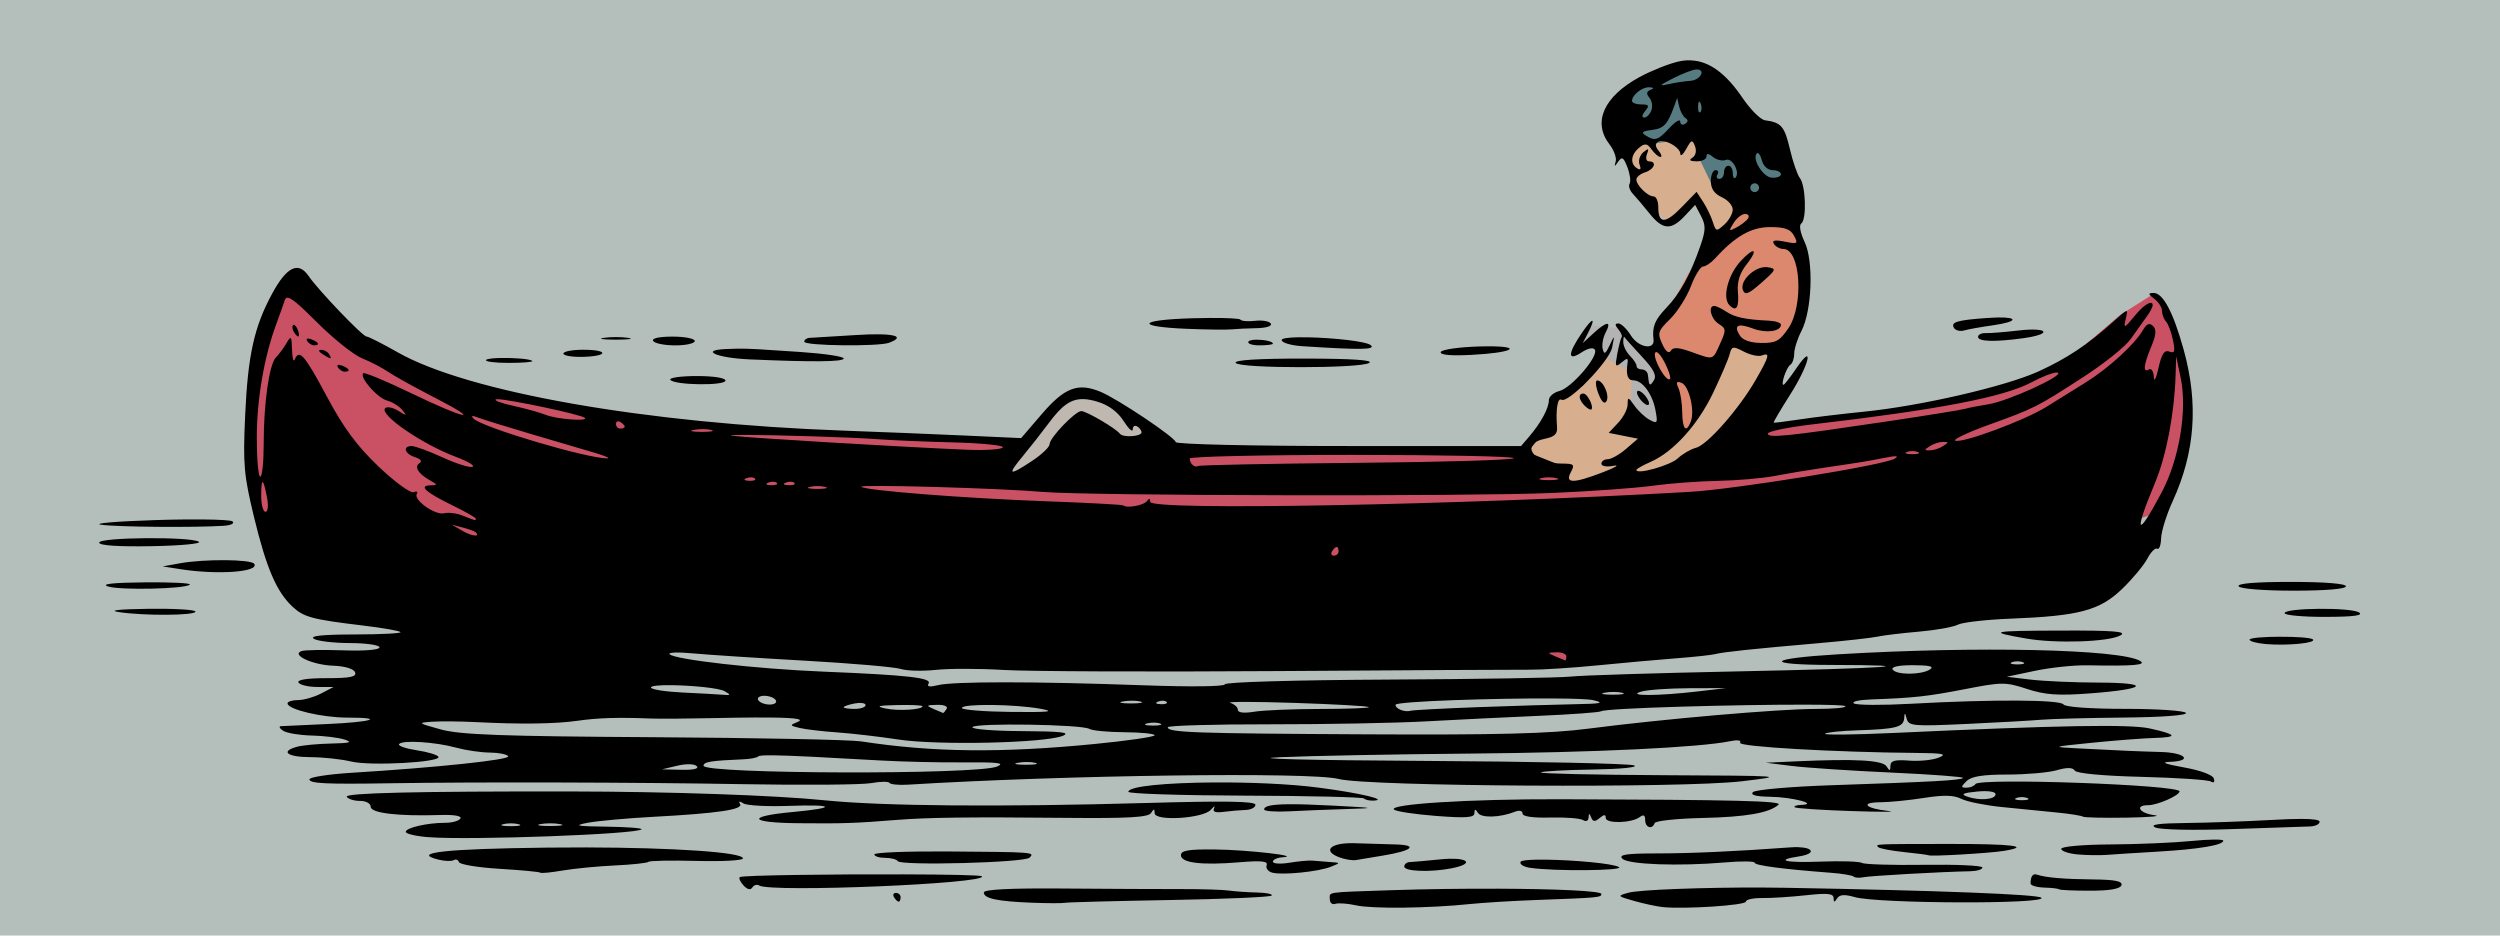
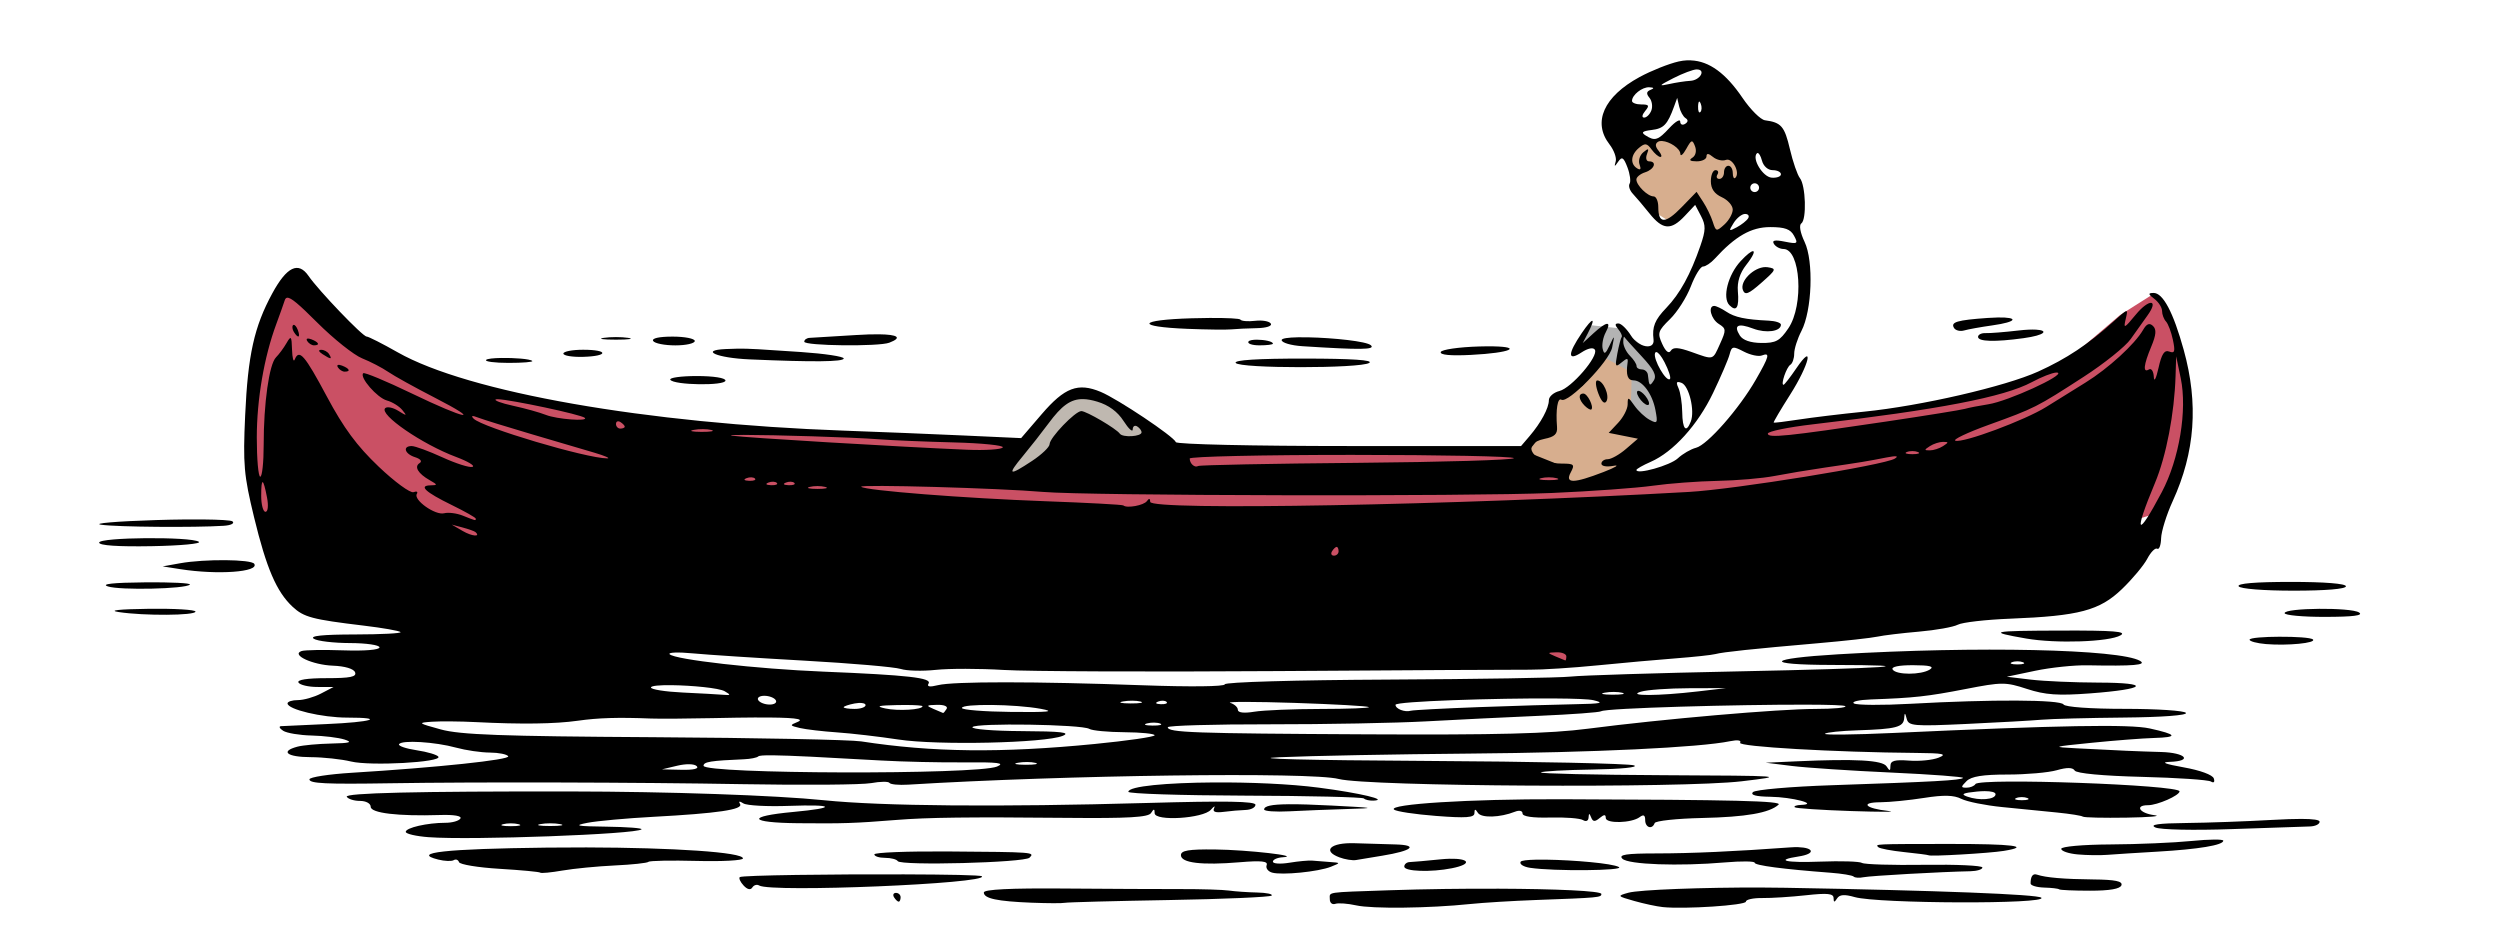
<svg xmlns="http://www.w3.org/2000/svg" xmlns:ns1="http://www.inkscape.org/namespaces/inkscape" xmlns:ns2="http://sodipodi.sourceforge.net/DTD/sodipodi-0.dtd" width="151.028mm" height="56.518mm" viewBox="0 0 151.028 56.518" version="1.1" id="svg5702" ns1:version="0.92.4 (5da689c313, 2019-01-14)" ns2:docname="Lovers in canoe.svg">
  <title id="title5731">Lovers in canoe</title>
  <defs id="defs5696" />
  <ns2:namedview id="base" pagecolor="#ffffff" bordercolor="#666666" borderopacity="1.0" ns1:pageopacity="0.0" ns1:pageshadow="2" ns1:zoom="0.99968688" ns1:cx="228.26542" ns1:cy="3.6683985" ns1:document-units="mm" ns1:current-layer="layer1" showgrid="false" ns1:snap-global="false" fit-margin-top="0" fit-margin-left="0" fit-margin-right="0" fit-margin-bottom="0" ns1:window-width="1920" ns1:window-height="986" ns1:window-x="-11" ns1:window-y="-11" ns1:window-maximized="1" />
  <g ns1:label="Layer 1" ns1:groupmode="layer" id="layer1" transform="translate(-81.226,-114.806)">
-     <rect style="opacity:1;fill:#b4bfbb;fill-opacity:1;fill-rule:nonzero;stroke:none;stroke-width:0.265;stroke-opacity:1" id="rect5733" width="151.028" height="56.518" x="81.226" y="114.806" />
    <path style="fill:#ca5064;fill-opacity:1;stroke:none;stroke-width:0.265px;stroke-linecap:butt;stroke-linejoin:miter;stroke-opacity:1" d="m 98.993,150.849 -2.448,-6.286 -0.331,-5.558 1.72,-6.352 c 0,0 0.397,-1.389 0.992,-0.993 0.596,0.397 3.771,3.772 3.771,3.772 l 9.131,3.308 9.594,1.456 2.978,0.463 c 0,0 8.535,0.397 8.866,0.397 0.331,0 9.396,0.397 9.396,0.397 l -2.514,2.382 6.418,0.265 5.889,-2.183 c 0,0 4.301,0.132 4.565,0.066 0.265,-0.066 16.277,-0.132 16.277,-0.132 l 0.596,1.191 1.919,0.132 -0.132,0.993 9.462,-0.662 2.316,-2.845 3.705,-0.463 7.609,-1.125 4.433,-1.125 2.911,-1.389 3.176,-2.713 1.985,-1.257 0.926,0.993 1.125,3.772 0.132,3.771 -1.522,4.565 -17.336,5.227 -17.865,4.102 -39.766,-1.456 z" id="path5735" ns1:connector-curvature="0" />
    <path style="fill:#bfb8b0;fill-opacity:1;stroke:none;stroke-width:0.265px;stroke-linecap:butt;stroke-linejoin:miter;stroke-opacity:1" d="m 140.942,143.77 c 1.323,-0.993 3.11,-3.374 3.11,-3.374 l 2.58,-2.051 2.514,0.926 2.713,3.639 z" id="path6280" ns1:connector-curvature="0" />
    <path style="fill:#d7ae8e;fill-opacity:1;stroke:#000000;stroke-width:0.265px;stroke-linecap:butt;stroke-linejoin:miter;stroke-opacity:1" d="m 173.298,142.182 1.522,-1.919 0.463,-1.522 1.456,-0.728 2.183,-3.044 1.125,2.316 2.117,2.514 -1.323,1.919 -1.588,1.323 -0.463,0.926 -3.044,0.331 -0.132,-1.191 z" id="path6282" ns1:connector-curvature="0" />
-     <path style="fill:#b3b3b3;stroke:none;stroke-width:0.265px;stroke-linecap:butt;stroke-linejoin:miter;stroke-opacity:1" d="m 179.517,140.13 c 0.331,-0.463 0.265,-2.845 0.265,-2.845 l -1.72,-0.926 -0.331,-0.86 -1.257,0.331 0.728,-1.389 1.853,0.199 1.919,1.456 1.323,3.771 -1.125,1.257 z" id="path6284" ns1:connector-curvature="0" />
-     <path style="fill:#d7ae8e;fill-opacity:1;stroke:none;stroke-width:0.265px;stroke-linecap:butt;stroke-linejoin:miter;stroke-opacity:1" d="m 185.605,135.234 3.374,0.86 -5.161,6.815 -4.367,0.992 0.265,-1.389 c 0,0 2.713,-0.794 2.713,-1.125 0,-0.331 1.654,-2.382 1.654,-2.382 z" id="path6286" ns1:connector-curvature="0" />
-     <path style="fill:#db886f;fill-opacity:1;stroke:none;stroke-width:0.265px;stroke-linecap:butt;stroke-linejoin:miter;stroke-opacity:1" d="m 180.576,136.094 1.125,1.786 0.662,3.11 0.132,0.331 1.456,-1.456 1.72,-4.632 1.654,0.728 1.919,0.132 1.191,-3.507 -0.86,-4.698 -3.374,-0.331 -1.257,2.183 -1.72,1.588 -1.588,2.911 -0.463,0.993 0.331,0.794 z" id="path6288" ns1:connector-curvature="0" />
+     <path style="fill:#b3b3b3;stroke:none;stroke-width:0.265px;stroke-linecap:butt;stroke-linejoin:miter;stroke-opacity:1" d="m 179.517,140.13 c 0.331,-0.463 0.265,-2.845 0.265,-2.845 l -1.72,-0.926 -0.331,-0.86 -1.257,0.331 0.728,-1.389 1.853,0.199 1.919,1.456 1.323,3.771 -1.125,1.257 " id="path6284" ns1:connector-curvature="0" />
    <path style="fill:#d7ae8e;fill-opacity:1;stroke:none;stroke-width:0.265px;stroke-linecap:butt;stroke-linejoin:miter;stroke-opacity:1" d="m 186.531,127.162 -1.853,2.25 -0.794,-2.713 -1.853,1.456 -0.728,-0.463 -1.323,-1.588 -0.529,-2.647 1.456,-0.199 3.044,-0.529 2.183,0.86 z" id="path6290" ns1:connector-curvature="0" />
-     <path style="fill:#567b81;fill-opacity:1;stroke:none;stroke-width:0.265px;stroke-linecap:butt;stroke-linejoin:miter;stroke-opacity:1" d="m 185.869,126.169 c 0,0 1.456,1.985 2.183,1.522 0.728,-0.463 1.588,-1.786 1.588,-1.786 0,0 -0.529,-2.316 -1.125,-2.713 -0.596,-0.397 -3.771,-3.838 -3.771,-3.838 l -1.191,-0.86 -2.779,0.86 -1.919,2.051 -0.132,2.382 4.102,-0.529 1.257,-0.265 -0.331,1.125 0.926,1.919 z" id="path6292" ns1:connector-curvature="0" />
    <path style="fill:#000000;stroke-width:1" d="m 183.374,118.449 c -0.073,-0.003 -0.147,-0.003 -0.221,5.3e-4 -0.17,0.007 -0.342,0.031 -0.517,0.07 -0.592,0.133 -1.655,0.557 -2.363,0.942 -2.161,1.176 -2.854,2.728 -1.816,4.065 0.269,0.347 0.439,0.81 0.377,1.028 -0.098,0.346 -0.078,0.347 0.157,0.009 0.22,-0.317 0.321,-0.252 0.551,0.353 0.155,0.407 0.214,0.851 0.131,0.985 -0.083,0.134 0.005,0.41 0.196,0.612 0.191,0.202 0.644,0.737 1.006,1.189 0.799,0.997 1.3,1.032 2.128,0.151 l 0.63,-0.67 0.352,0.672 c 0.296,0.566 0.291,0.851 -0.035,1.795 -0.597,1.73 -1.239,2.9 -2.058,3.752 -0.698,0.725 -0.868,1.145 -0.774,1.914 0.082,0.661 -0.908,0.49 -1.361,-0.235 -0.253,-0.405 -0.595,-0.736 -0.76,-0.736 -0.222,0 -0.223,0.093 -0.006,0.355 0.162,0.195 0.253,0.404 0.203,0.463 -0.051,0.059 -0.168,0.51 -0.262,1 -0.151,0.794 -0.124,0.853 0.25,0.543 0.351,-0.292 0.411,-0.286 0.365,0.034 -0.104,0.723 0.008,1.044 0.364,1.044 0.535,0 1.138,0.819 1.322,1.793 0.15,0.794 0.121,0.843 -0.347,0.593 -0.281,-0.15 -0.695,-0.537 -0.921,-0.859 -0.376,-0.536 -0.41,-0.543 -0.41,-0.081 0,0.278 -0.258,0.78 -0.573,1.115 l -0.573,0.61 0.882,0.176 0.882,0.176 -0.72,0.62 c -0.396,0.341 -0.893,0.62 -1.103,0.62 -0.21,0 -0.382,0.121 -0.382,0.27 0,0.152 0.319,0.209 0.728,0.13 0.4,-0.077 0.132,0.091 -0.595,0.372 -1.823,0.704 -2.352,0.709 -1.984,0.022 0.255,-0.476 0.201,-0.529 -0.537,-0.529 -1.733,0 -2.566,-1.191 -1.045,-1.496 0.609,-0.122 0.787,-0.293 0.752,-0.721 -0.085,-1.038 0.035,-1.784 0.263,-1.643 0.404,0.25 2.897,-2.315 3.066,-3.154 0.156,-0.776 0.154,-0.778 -0.151,-0.13 -0.251,0.533 -0.332,0.575 -0.42,0.212 -0.06,-0.247 0.022,-0.694 0.182,-0.992 0.381,-0.712 0.069,-0.69 -0.739,0.052 l -0.649,0.595 0.301,-0.578 c 0.529,-1.017 0.322,-1.032 -0.361,-0.027 -0.859,1.264 -0.865,1.725 -0.014,1.167 0.393,-0.257 0.711,-0.322 0.808,-0.165 0.24,0.388 -1.413,2.312 -2.144,2.495 -0.349,0.088 -0.635,0.338 -0.635,0.555 0,0.477 -0.478,1.364 -1.17,2.174 l -0.509,0.595 h -10.383 c -5.811,0 -10.421,-0.104 -10.471,-0.235 -0.13,-0.347 -3.504,-2.603 -4.541,-3.037 -1.373,-0.574 -2.175,-0.27 -3.564,1.346 l -1.243,1.447 -3.44,-0.157 c -1.892,-0.087 -5.166,-0.219 -7.276,-0.295 -11.913,-0.425 -22.7,-2.319 -26.947,-4.731 -0.923,-0.524 -1.769,-0.953 -1.878,-0.953 -0.238,0 -2.902,-2.781 -3.509,-3.663 -0.614,-0.891 -1.312,-0.556 -2.186,1.05 -1.096,2.013 -1.476,3.721 -1.642,7.376 -0.135,2.967 -0.08,3.6 0.538,6.153 0.747,3.083 1.358,4.504 2.326,5.406 0.68,0.634 1.186,0.768 4.296,1.141 1.148,0.138 2.15,0.313 2.227,0.39 0.077,0.077 -1.16,0.141 -2.749,0.144 -1.963,0.003 -2.761,0.086 -2.491,0.26 0.218,0.141 1.201,0.257 2.183,0.26 0.982,0.002 1.786,0.12 1.786,0.26 0,0.151 -0.9,0.224 -2.183,0.18 -1.201,-0.042 -2.337,-0.023 -2.525,0.042 -0.657,0.225 0.654,0.837 1.892,0.884 0.727,0.028 1.258,0.186 1.34,0.4 0.106,0.275 -0.278,0.354 -1.723,0.354 -1.172,0 -1.799,0.098 -1.696,0.265 0.09,0.146 0.603,0.267 1.14,0.267 l 0.977,0.003 -0.758,0.395 c -0.417,0.217 -1.042,0.395 -1.389,0.395 -0.347,0 -0.631,0.09 -0.631,0.2 0,0.363 2.082,0.858 3.612,0.858 2.367,0 1.482,0.273 -1.262,0.39 -1.365,0.058 -2.601,0.115 -2.746,0.127 -0.146,0.012 -0.086,0.136 0.132,0.278 0.218,0.141 0.992,0.27 1.72,0.287 0.728,0.017 1.621,0.126 1.984,0.242 0.514,0.165 0.336,0.219 -0.794,0.242 -0.8,0.017 -1.723,0.102 -2.051,0.19 -1.061,0.284 -0.631,0.627 0.794,0.633 0.764,0.003 1.865,0.122 2.447,0.263 1.173,0.284 5.487,0.048 5.279,-0.289 -0.073,-0.117 -0.664,-0.293 -1.314,-0.391 -0.65,-0.098 -1.129,-0.262 -1.064,-0.367 0.163,-0.263 2.172,-0.141 3.449,0.21 0.582,0.16 1.498,0.294 2.035,0.297 0.537,0.003 1.037,0.104 1.111,0.223 0.131,0.212 -4.302,0.681 -9.429,0.996 -1.419,0.087 -2.58,0.267 -2.58,0.399 0,0.252 0.979,0.299 4.895,0.236 5.184,-0.084 14.891,-0.058 21.296,0.055 3.709,0.066 7.194,0.037 7.745,-0.064 0.55,-0.101 1.048,-0.107 1.106,-0.013 0.058,0.093 0.561,0.142 1.119,0.107 9.449,-0.581 24.343,-0.778 26.017,-0.344 1.761,0.456 20.76,0.566 24.342,0.14 2.737,-0.325 2.666,-0.331 -4.74,-0.368 -4.135,-0.021 -7.461,-0.096 -7.39,-0.167 0.071,-0.071 1.484,-0.15 3.139,-0.176 1.708,-0.027 2.788,-0.135 2.495,-0.25 -0.284,-0.111 -5.993,-0.233 -12.687,-0.271 -7.061,-0.04 -10.727,-0.134 -8.731,-0.222 1.892,-0.084 7.071,-0.183 11.509,-0.22 7.468,-0.063 13.877,-0.368 15.71,-0.748 0.452,-0.094 0.698,-0.056 0.605,0.094 -0.146,0.236 5.7,0.574 10.649,0.615 1.621,0.013 1.881,0.069 1.347,0.284 -0.364,0.147 -1.167,0.228 -1.786,0.18 -0.863,-0.067 -1.126,0.006 -1.129,0.312 -0.003,0.327 -0.045,0.333 -0.233,0.037 -0.239,-0.377 -1.863,-0.468 -5.451,-0.306 l -1.852,0.084 1.587,0.197 c 0.873,0.108 3.583,0.288 6.022,0.399 2.439,0.112 4.38,0.258 4.313,0.325 -0.141,0.141 -1.759,0.231 -7.941,0.439 -2.467,0.083 -4.604,0.27 -4.749,0.415 -0.175,0.175 0.176,0.27 1.046,0.282 1.329,0.019 2.965,0.451 1.861,0.492 -0.279,0.01 -0.453,0.073 -0.386,0.141 0.067,0.067 1.605,0.17 3.418,0.23 1.813,0.06 2.819,0.057 2.237,-0.006 -1.406,-0.152 -1.735,-0.52 -0.471,-0.526 0.55,-0.003 1.734,-0.12 2.631,-0.262 1.186,-0.187 1.8,-0.172 2.249,0.056 0.34,0.172 1.451,0.396 2.47,0.497 1.019,0.101 2.507,0.249 3.307,0.329 0.8,0.08 1.505,0.192 1.565,0.25 v -0.002 c 0.061,0.057 1.251,0.085 2.646,0.062 1.395,-0.023 2.149,-0.09 1.676,-0.149 -0.899,-0.112 -1.211,-0.603 -0.383,-0.603 0.565,0 1.9,-0.587 1.903,-0.836 0.005,-0.395 -12.091,-0.827 -12.329,-0.441 -0.074,0.12 -0.315,0.219 -0.535,0.219 -0.355,0 -0.356,-0.044 -0.003,-0.397 0.285,-0.285 0.98,-0.397 2.468,-0.397 1.139,0 2.481,-0.117 2.982,-0.261 0.627,-0.18 0.965,-0.173 1.085,0.021 0.106,0.171 1.7,0.321 4.053,0.38 2.133,0.054 4.011,0.18 4.173,0.281 0.177,0.109 0.247,0.035 0.175,-0.186 -0.071,-0.216 -0.823,-0.492 -1.821,-0.67 -1.128,-0.201 -1.41,-0.312 -0.84,-0.331 1.419,-0.047 0.969,-0.555 -0.529,-0.596 -1.447,-0.04 -2.429,-0.083 -5.093,-0.222 -1.538,-0.081 -1.509,-0.091 0.926,-0.336 1.382,-0.139 3.07,-0.27 3.75,-0.289 1.477,-0.043 1.401,-0.208 -0.266,-0.576 -1.2,-0.265 -5.447,-0.19 -15.522,0.275 -2.328,0.107 -4.171,0.128 -4.095,0.046 0.076,-0.082 0.969,-0.176 1.984,-0.208 2.316,-0.074 2.764,-0.191 2.802,-0.732 0.025,-0.359 0.052,-0.353 0.153,0.039 0.112,0.432 0.41,0.458 3.607,0.309 1.917,-0.089 3.961,-0.204 4.543,-0.256 0.582,-0.051 2.816,-0.11 4.964,-0.13 2.317,-0.022 3.845,-0.136 3.755,-0.281 -0.083,-0.135 -1.744,-0.245 -3.692,-0.245 -2.075,0 -3.608,-0.11 -3.704,-0.265 -0.182,-0.295 -4.346,-0.314 -9.221,-0.042 -1.724,0.096 -3.272,0.087 -3.44,-0.02 -0.168,-0.107 0.291,-0.215 1.019,-0.241 2.614,-0.093 3.415,-0.181 5.721,-0.629 2.205,-0.429 2.419,-0.429 3.716,-0.005 1.099,0.359 1.865,0.413 3.806,0.268 3.441,-0.258 3.747,-0.644 0.516,-0.652 -1.455,-0.004 -3.298,-0.085 -4.096,-0.18 l -1.45,-0.174 1.714,-0.36 c 0.943,-0.198 2.369,-0.347 3.17,-0.331 2.772,0.054 3.598,-0.015 3.17,-0.266 -1.213,-0.711 -9.86,-0.9 -18.252,-0.398 -4.308,0.257 -4.553,0.632 -0.419,0.642 6.159,0.015 3.37,0.207 -5.666,0.39 -4.875,0.099 -9.399,0.24 -10.054,0.313 -0.655,0.073 -5.626,0.155 -11.046,0.182 -5.591,0.028 -9.855,0.152 -9.856,0.286 0,0.138 -2.082,0.161 -4.961,0.057 -6.495,-0.235 -11.444,-0.238 -12.368,-0.006 -0.501,0.126 -0.685,0.094 -0.567,-0.098 0.214,-0.346 -1.241,-0.51 -6.342,-0.719 -4.045,-0.165 -8.993,-0.726 -9.303,-1.053 -0.106,-0.112 0.521,-0.136 1.394,-0.052 0.873,0.083 3.909,0.281 6.747,0.44 2.838,0.159 5.457,0.385 5.821,0.502 0.364,0.117 1.316,0.142 2.117,0.056 0.8,-0.086 2.646,-0.084 4.101,0.005 1.455,0.089 8.897,0.12 16.536,0.068 7.64,-0.052 14.501,-0.09 15.247,-0.084 0.746,0.006 2.592,-0.112 4.101,-0.262 1.509,-0.15 3.637,-0.34 4.729,-0.424 1.091,-0.084 2.163,-0.199 2.381,-0.257 0.47,-0.125 2.242,-0.312 6.218,-0.657 1.601,-0.139 3.208,-0.317 3.572,-0.396 0.364,-0.079 1.495,-0.215 2.514,-0.303 1.019,-0.088 2.074,-0.277 2.346,-0.419 0.272,-0.142 1.7,-0.306 3.175,-0.364 4.15,-0.163 5.389,-0.491 6.738,-1.786 0.63,-0.605 1.32,-1.431 1.533,-1.836 0.213,-0.405 0.483,-0.677 0.6,-0.604 0.117,0.072 0.223,-0.211 0.235,-0.63 0.012,-0.419 0.328,-1.431 0.702,-2.249 1.352,-2.955 1.565,-5.882 0.664,-9.131 -0.632,-2.281 -1.255,-3.454 -1.828,-3.442 -0.338,0.007 -0.328,0.068 0.057,0.36 0.255,0.193 0.463,0.523 0.463,0.732 0,0.21 0.107,0.494 0.237,0.633 0.13,0.138 0.318,0.638 0.418,1.111 0.148,0.701 0.108,0.831 -0.217,0.706 -0.297,-0.114 -0.463,0.138 -0.654,0.993 -0.146,0.651 -0.268,0.882 -0.284,0.534 -0.016,-0.336 -0.147,-0.537 -0.292,-0.448 -0.377,0.233 -0.328,-0.263 0.138,-1.378 0.298,-0.713 0.325,-1.039 0.105,-1.248 -0.215,-0.205 -0.382,-0.137 -0.601,0.242 -0.498,0.863 -2.105,2.331 -3.477,3.178 -0.708,0.437 -1.771,1.097 -2.364,1.468 -1.292,0.808 -5.03,2.198 -5.495,2.043 -0.182,-0.061 0.719,-0.49 2.002,-0.954 2.811,-1.017 2.884,-1.054 5.745,-2.904 1.249,-0.808 2.528,-1.834 2.841,-2.28 0.313,-0.446 0.766,-1.083 1.007,-1.414 0.727,-1.001 0.115,-1.051 -0.703,-0.057 -0.69,0.838 -0.746,0.863 -0.604,0.263 0.157,-0.66 0.155,-0.659 -0.739,0.148 -1.521,1.373 -2.833,2.245 -4.545,3.02 -1.995,0.904 -7.087,2.078 -10.507,2.423 -1.382,0.139 -3.168,0.355 -3.969,0.479 -0.8,0.124 -1.478,0.206 -1.505,0.181 -0.027,-0.024 0.419,-0.782 0.992,-1.683 1.161,-1.825 1.489,-3.234 0.371,-1.587 -0.369,0.543 -0.715,0.988 -0.769,0.988 -0.184,0 0.18,-1.066 0.413,-1.21 0.128,-0.079 0.233,-0.381 0.233,-0.671 0,-0.29 0.196,-0.906 0.436,-1.369 0.642,-1.241 0.748,-4.211 0.192,-5.382 -0.265,-0.558 -0.346,-1.013 -0.198,-1.116 0.33,-0.23 0.266,-2.296 -0.085,-2.737 -0.152,-0.191 -0.424,-0.981 -0.606,-1.756 -0.323,-1.379 -0.521,-1.607 -1.504,-1.739 -0.266,-0.036 -0.877,-0.645 -1.359,-1.354 -1.007,-1.485 -2.011,-2.221 -3.111,-2.264 z m 0.351,0.551 c 0.583,0 0.216,0.658 -0.385,0.689 -0.295,0.015 -0.881,0.105 -1.301,0.199 -0.643,0.144 -0.6,0.087 0.275,-0.359 0.572,-0.291 1.207,-0.53 1.411,-0.53 z m -2.86,1.079 c 0.288,0.015 0.309,0.062 0.068,0.158 -0.246,0.099 -0.263,0.232 -0.062,0.475 0.154,0.186 0.206,0.531 0.115,0.768 -0.091,0.237 -0.286,0.43 -0.434,0.43 -0.155,0 -0.129,-0.168 0.06,-0.397 0.275,-0.332 0.237,-0.397 -0.232,-0.397 -0.309,0 -0.562,-0.095 -0.562,-0.212 0,-0.362 0.615,-0.848 1.045,-0.826 z m 1.682,0.641 0.122,0.529 c 0.067,0.291 0.24,0.604 0.385,0.695 0.168,0.106 0.157,0.23 -0.03,0.346 -0.161,0.1 -0.293,0.037 -0.293,-0.138 0,-0.175 -0.292,-0.004 -0.649,0.381 -0.705,0.76 -0.877,0.814 -1.447,0.453 -0.283,-0.179 -0.192,-0.26 0.37,-0.327 0.728,-0.086 0.956,-0.324 1.351,-1.411 z m 1.337,0.224 c 0.024,0.004 0.053,0.044 0.085,0.123 0.076,0.191 0.067,0.419 -0.021,0.507 -0.088,0.088 -0.15,-0.068 -0.139,-0.347 0.008,-0.193 0.035,-0.289 0.075,-0.283 z m -2.241,2.383 c 0.434,0.025 1.086,0.438 1.096,0.776 0.005,0.177 0.166,0.04 0.357,-0.305 0.313,-0.564 0.366,-0.579 0.529,-0.153 0.106,0.277 0.04,0.562 -0.159,0.688 -0.233,0.148 -0.153,0.217 0.256,0.22 0.327,0.002 0.595,-0.13 0.595,-0.293 0,-0.206 0.12,-0.197 0.394,0.029 0.216,0.179 0.567,0.26 0.78,0.178 0.392,-0.15 0.879,0.771 0.571,1.08 -0.086,0.086 -0.157,-0.042 -0.157,-0.285 0,-0.243 -0.119,-0.441 -0.265,-0.441 -0.146,0 -0.265,0.179 -0.265,0.397 0,0.218 -0.126,0.397 -0.28,0.397 -0.154,0 -0.207,-0.119 -0.117,-0.265 0.09,-0.146 0.037,-0.265 -0.117,-0.265 -0.154,0 -0.28,0.3 -0.28,0.667 0,0.455 0.21,0.763 0.661,0.968 0.364,0.166 0.661,0.502 0.661,0.747 0,0.245 -0.228,0.652 -0.505,0.903 -0.482,0.437 -0.514,0.429 -0.699,-0.158 -0.107,-0.338 -0.372,-0.885 -0.588,-1.215 l -0.393,-0.601 -0.909,0.936 c -0.981,1.01 -1.404,1.006 -1.404,-0.015 0,-0.355 -0.127,-0.645 -0.283,-0.645 -0.358,0 -1.04,-0.67 -1.04,-1.022 0,-0.146 0.238,-0.341 0.529,-0.434 0.56,-0.178 0.733,-0.661 0.236,-0.661 -0.163,0 -0.219,-0.193 -0.126,-0.435 0.137,-0.356 0.097,-0.376 -0.221,-0.113 -0.213,0.177 -0.314,0.511 -0.225,0.742 0.107,0.279 0.057,0.356 -0.148,0.229 -0.436,-0.27 -0.385,-0.827 0.116,-1.242 0.36,-0.299 0.477,-0.283 0.757,0.1 0.182,0.249 0.422,0.453 0.533,0.453 0.111,0 0.062,-0.168 -0.108,-0.374 -0.207,-0.249 -0.219,-0.429 -0.038,-0.541 0.066,-0.041 0.155,-0.056 0.255,-0.05 z m 5.753,0.723 c 0.083,-0.014 0.196,0.171 0.27,0.452 0.089,0.341 0.36,0.584 0.651,0.584 0.274,0 0.498,0.112 0.498,0.248 0,0.137 -0.251,0.229 -0.558,0.206 -0.538,-0.041 -1.213,-1.153 -0.894,-1.472 0.01,-0.01 0.021,-0.016 0.033,-0.018 z m -0.168,1.829 c 0.146,0 0.265,0.119 0.265,0.265 0,0.146 -0.119,0.265 -0.265,0.265 -0.146,0 -0.265,-0.119 -0.265,-0.265 0,-0.146 0.119,-0.265 0.265,-0.265 z m -0.582,1.852 c 0.192,0 0.276,0.118 0.187,0.263 -0.089,0.145 -0.4,0.39 -0.689,0.545 -0.484,0.259 -0.499,0.237 -0.186,-0.263 0.187,-0.3 0.497,-0.545 0.689,-0.545 z m 1.519,0.794 c 0.886,0 1.227,0.124 1.441,0.523 0.259,0.483 0.215,0.511 -0.561,0.356 -0.602,-0.12 -0.788,-0.081 -0.653,0.138 0.104,0.168 0.364,0.306 0.577,0.306 1.033,0 1.242,3.39 0.296,4.789 -0.519,0.768 -0.758,0.898 -1.632,0.888 -0.657,-0.007 -1.123,-0.168 -1.301,-0.45 -0.394,-0.625 -0.12,-0.767 0.807,-0.417 0.788,0.297 1.675,0.171 1.675,-0.238 0,-0.114 -0.327,-0.223 -0.728,-0.242 -1.433,-0.069 -2.058,-0.201 -2.572,-0.544 -0.287,-0.191 -0.614,-0.347 -0.728,-0.347 -0.4,0 -0.199,0.793 0.276,1.09 0.446,0.279 0.452,0.366 0.077,1.193 -0.461,1.017 -0.358,0.988 -1.741,0.495 -0.781,-0.278 -1.098,-0.296 -1.238,-0.068 -0.12,0.195 -0.308,0.045 -0.517,-0.413 -0.3,-0.658 -0.259,-0.786 0.473,-1.502 0.44,-0.43 1.006,-1.321 1.257,-1.979 0.251,-0.658 0.582,-1.196 0.735,-1.196 0.153,0 0.471,-0.211 0.706,-0.469 1.25,-1.368 2.204,-1.913 3.349,-1.913 z m -1.046,1.455 c -0.107,0.007 -0.363,0.198 -0.735,0.598 -0.769,0.828 -1.125,2.221 -0.68,2.666 0.425,0.425 0.594,0.146 0.509,-0.842 -0.049,-0.564 0.122,-1.105 0.501,-1.587 0.431,-0.548 0.542,-0.844 0.405,-0.836 z m 0.753,0.961 c -0.7,0.013 -1.56,0.853 -1.355,1.388 0.127,0.33 0.34,0.246 1.119,-0.441 0.902,-0.796 0.925,-0.854 0.374,-0.938 -0.045,-0.007 -0.091,-0.01 -0.137,-0.009 z m -89.293,1.853 c 0.224,-0.022 0.704,0.393 1.807,1.494 0.994,0.992 2.217,1.967 2.719,2.167 0.501,0.2 1.209,0.568 1.573,0.817 0.364,0.249 1.614,0.942 2.778,1.54 3.005,1.546 1.942,1.354 -1.381,-0.249 -1.527,-0.736 -2.835,-1.28 -2.906,-1.209 -0.241,0.241 0.843,1.487 1.432,1.647 0.321,0.087 0.738,0.345 0.926,0.572 0.305,0.369 0.279,0.375 -0.242,0.05 -0.321,-0.2 -0.676,-0.27 -0.79,-0.157 -0.38,0.38 2.236,2.179 4.279,2.943 0.725,0.271 1.173,0.542 0.995,0.601 -0.178,0.059 -0.994,-0.199 -1.813,-0.575 -0.82,-0.375 -1.655,-0.682 -1.856,-0.682 -0.569,0 -0.428,0.473 0.199,0.672 0.333,0.106 0.447,0.251 0.279,0.356 -0.347,0.214 -0.1,0.633 0.612,1.037 0.479,0.272 0.484,0.301 0.051,0.308 -0.745,0.013 -0.325,0.406 1.267,1.184 0.803,0.393 1.46,0.765 1.46,0.827 0,0.136 0.025,0.142 -0.79,-0.183 -0.362,-0.144 -0.866,-0.208 -1.121,-0.141 -0.534,0.14 -1.871,-0.808 -1.649,-1.168 0.082,-0.132 -0.008,-0.18 -0.199,-0.107 -0.191,0.073 -1.14,-0.621 -2.108,-1.543 -1.315,-1.252 -2.107,-2.324 -3.13,-4.237 -1.343,-2.514 -1.673,-2.893 -1.94,-2.231 -0.073,0.182 -0.146,-0.086 -0.162,-0.595 -0.026,-0.834 -0.059,-0.874 -0.334,-0.397 -0.168,0.291 -0.454,0.678 -0.635,0.859 -0.413,0.415 -0.747,2.791 -0.744,5.292 0,1.055 -0.092,1.918 -0.207,1.918 -0.115,0 -0.209,-1.065 -0.209,-2.365 0,-2.299 0.442,-4.874 1.176,-6.851 0.198,-0.534 0.428,-1.181 0.512,-1.438 0.031,-0.095 0.077,-0.151 0.151,-0.159 z m 103.348,1.191 c -0.177,0.003 -0.381,0.012 -0.61,0.028 -1.867,0.131 -2.266,0.249 -2.045,0.607 0.094,0.152 0.369,0.22 0.612,0.149 0.242,-0.07 1.006,-0.208 1.698,-0.305 1.544,-0.218 1.588,-0.498 0.346,-0.479 z m -47.597,0.029 c -0.345,0.002 -0.72,0.008 -1.111,0.02 -3.277,0.097 -3.441,0.51 -0.254,0.638 1.164,0.047 2.354,0.061 2.645,0.032 0.291,-0.029 0.983,-0.062 1.537,-0.073 0.583,-0.011 0.941,-0.128 0.849,-0.278 -0.088,-0.142 -0.514,-0.217 -0.947,-0.166 -0.433,0.05 -0.833,0.018 -0.888,-0.073 -0.042,-0.068 -0.796,-0.105 -1.83,-0.1 z m -55.371,0.419 c -0.01,0.003 -0.02,0.008 -0.029,0.017 -0.069,0.069 -0.047,0.254 0.049,0.409 0.261,0.422 0.414,0.34 0.235,-0.126 -0.075,-0.196 -0.182,-0.318 -0.254,-0.299 z m 105.271,0.288 c -0.252,-0.014 -0.609,-0.002 -1.061,0.051 -0.837,0.098 -1.73,0.169 -1.984,0.158 -0.255,-0.012 -0.463,0.09 -0.463,0.227 0,0.289 1.005,0.318 2.741,0.08 1.341,-0.184 1.523,-0.472 0.767,-0.516 z m -69.899,0.281 c -0.378,-0.005 -0.851,0.01 -1.409,0.045 -1.346,0.086 -2.596,0.162 -2.778,0.169 -0.182,0.007 -0.331,0.112 -0.331,0.233 0,0.252 4.501,0.304 5.138,0.06 0.799,-0.307 0.514,-0.493 -0.62,-0.507 z m -12.471,0.139 c -0.825,0 -1.276,0.102 -1.175,0.265 0.09,0.146 0.692,0.265 1.338,0.265 0.646,0 1.175,-0.119 1.175,-0.265 0,-0.146 -0.602,-0.265 -1.338,-0.265 z m 57.483,0.011 c 0.004,0.002 0.009,0.007 0.013,0.015 0.036,0.063 0.508,0.589 1.048,1.169 0.732,0.785 0.918,1.156 0.732,1.451 -0.245,0.387 -0.29,0.345 -0.358,-0.331 -0.018,-0.182 -0.182,-0.331 -0.364,-0.331 -0.182,0 -0.326,-0.094 -0.321,-0.208 0.005,-0.114 -0.173,-0.39 -0.397,-0.614 -0.224,-0.223 -0.406,-0.596 -0.406,-0.828 0,-0.203 0.023,-0.335 0.053,-0.322 z m -60.907,0.018 c -0.264,0 -0.528,0.015 -0.728,0.045 -0.4,0.061 -0.073,0.111 0.728,0.111 0.8,0 1.128,-0.05 0.728,-0.111 -0.2,-0.03 -0.464,-0.045 -0.728,-0.045 z m 41.19,0.013 c -0.578,0.011 -0.974,0.063 -0.974,0.167 0,0.159 0.566,0.327 1.257,0.371 3.518,0.226 4.407,0.215 4.141,-0.051 -0.247,-0.247 -2.293,-0.455 -3.794,-0.486 -0.225,-0.005 -0.438,-0.005 -0.63,-0.002 z m -59.821,0.077 c -0.061,0.012 -0.072,0.063 -0.02,0.148 0.089,0.144 0.273,0.261 0.41,0.261 0.381,0 0.297,-0.19 -0.162,-0.366 -0.059,-0.023 -0.109,-0.037 -0.151,-0.043 -0.031,-0.005 -0.057,-0.005 -0.077,-5.3e-4 z m 57.367,0.067 c -0.256,-0.001 -0.476,0.033 -0.525,0.113 -0.078,0.126 0.222,0.229 0.668,0.229 0.445,0 0.809,-0.045 0.809,-0.101 0,-0.14 -0.526,-0.239 -0.952,-0.24 z m 14.289,0.403 c -0.245,-0.005 -0.538,-0.003 -0.88,0.007 -1.227,0.036 -2.268,0.187 -2.317,0.336 -0.058,0.176 0.596,0.236 1.831,0.173 2.449,-0.125 3.081,-0.481 1.366,-0.515 z m 14.483,0.085 c 0.116,-0.022 0.298,0.061 0.63,0.233 0.396,0.205 0.884,0.31 1.084,0.234 0.517,-0.198 0.46,0.034 -0.364,1.468 -1.005,1.751 -2.924,3.935 -3.609,4.107 -0.313,0.079 -0.808,0.366 -1.1,0.638 -0.464,0.433 -2.501,1.004 -2.501,0.702 0,-0.062 0.387,-0.282 0.86,-0.489 1.37,-0.601 2.842,-2.227 3.77,-4.163 0.472,-0.985 0.922,-2.034 0.999,-2.331 0.065,-0.249 0.114,-0.377 0.23,-0.399 z m -60.162,0.054 c -0.223,0.003 -0.441,0.012 -0.717,0.024 -1.601,0.072 -0.524,0.539 1.442,0.624 3.866,0.169 5.689,0.15 5.689,-0.056 0,-0.117 -1.161,-0.292 -2.58,-0.389 -2.447,-0.167 -3.163,-0.213 -3.833,-0.204 z m -9.33,0.066 c -0.655,0 -1.191,0.104 -1.191,0.231 v 0 c 0,0.127 0.535,0.216 1.189,0.198 1.552,-0.043 1.553,-0.429 0.003,-0.429 z m -15.824,0.004 c -0.189,0.002 -0.157,0.107 0.082,0.261 0.508,0.328 0.6,0.328 0.397,0 -0.09,-0.146 -0.305,-0.264 -0.479,-0.261 z m 80.66,0.137 c 0.11,0.009 0.298,0.236 0.493,0.611 0.252,0.486 0.401,0.944 0.329,1.015 -0.214,0.214 -1.027,-1.192 -0.902,-1.561 0.016,-0.048 0.044,-0.069 0.081,-0.066 z m 31.403,0.256 0.276,1.323 c 0.402,1.93 -0.088,4.887 -1.143,6.879 -1.511,2.856 -1.721,2.569 -0.41,-0.56 0.675,-1.613 1.171,-4.192 1.24,-6.452 z m -101.185,0.099 c -0.46,0.008 -0.841,0.044 -0.913,0.116 -0.1,0.1 0.513,0.182 1.362,0.182 0.849,0 1.491,-0.053 1.426,-0.117 -0.125,-0.125 -1.108,-0.194 -1.875,-0.181 z m 48.521,0.037 c -2.81,-0.003 -4.258,0.089 -4.152,0.261 0.212,0.344 7.538,0.344 8.07,0 0.265,-0.171 -1.034,-0.258 -3.918,-0.261 z m -58.369,0.381 c -0.061,0.012 -0.072,0.063 -0.02,0.148 0.089,0.144 0.273,0.261 0.41,0.261 0.381,0 0.297,-0.19 -0.162,-0.366 -0.059,-0.023 -0.109,-0.037 -0.151,-0.043 -0.031,-0.005 -0.057,-0.005 -0.077,-5.2e-4 z m 103.788,0.463 c 0.036,-0.003 0.065,-5.3e-4 0.086,0.006 0.448,0.149 -3.001,1.725 -4.18,1.909 -0.564,0.088 -1.204,0.213 -1.423,0.278 -0.218,0.065 -2.361,0.41 -4.763,0.768 -6.009,0.896 -7.144,1.012 -7.144,0.728 0,-0.134 1.22,-0.386 2.712,-0.56 7.599,-0.886 11.55,-1.647 13.235,-2.548 0.608,-0.325 1.222,-0.564 1.476,-0.582 z m -82.129,0.211 c -0.954,0 -1.673,0.101 -1.597,0.224 0.204,0.331 3.332,0.376 3.332,0.048 0,-0.159 -0.721,-0.272 -1.735,-0.272 z m 54.401,0.265 c -0.128,0 -0.099,0.354 0.065,0.786 0.187,0.495 0.368,0.672 0.488,0.477 0.212,-0.344 -0.19,-1.263 -0.552,-1.263 z m 4.91,0.097 c 0.044,0.004 0.105,0.021 0.181,0.05 0.452,0.173 0.814,1.674 0.562,2.331 -0.279,0.728 -0.506,0.484 -0.52,-0.56 -0.007,-0.546 -0.11,-1.202 -0.228,-1.458 -0.123,-0.266 -0.128,-0.375 0.005,-0.363 z m -2.407,0.532 c -0.033,-0.005 -0.06,7.9e-4 -0.078,0.019 -0.073,0.073 0.021,0.317 0.208,0.542 0.187,0.225 0.4,0.35 0.472,0.277 0.073,-0.073 -0.021,-0.316 -0.208,-0.542 -0.14,-0.169 -0.295,-0.282 -0.394,-0.297 z m -3.338,0.164 c -0.332,0 -0.294,0.366 0.077,0.736 0.172,0.172 0.354,0.272 0.403,0.223 0.162,-0.162 -0.238,-0.959 -0.48,-0.959 z m -30.218,0.335 c 0.254,0.005 0.532,0.059 0.851,0.155 0.682,0.204 1.226,0.605 1.586,1.167 0.302,0.471 0.551,0.701 0.553,0.51 0.003,-0.191 0.124,-0.272 0.269,-0.182 0.146,0.09 0.265,0.25 0.265,0.356 0,0.262 -1.139,0.331 -1.315,0.081 -0.213,-0.304 -2.018,-1.363 -2.323,-1.363 -0.369,0 -1.918,1.615 -1.918,1.999 0,0.171 -0.474,0.625 -1.053,1.008 -1.418,0.938 -1.531,0.878 -0.556,-0.296 0.453,-0.546 1.15,-1.433 1.547,-1.971 0.782,-1.058 1.331,-1.48 2.094,-1.464 z m -35.367,0.006 c 0.782,0.026 5.059,0.929 5.258,1.128 0.229,0.229 -1.696,0.082 -2.351,-0.179 -0.364,-0.145 -1.257,-0.394 -1.984,-0.552 -0.728,-0.158 -1.192,-0.334 -1.031,-0.39 0.019,-0.007 0.056,-0.008 0.108,-0.007 z m -1.528,1.021 c 0.044,-0.011 0.155,0.019 0.334,0.089 0.291,0.113 1.72,0.556 3.175,0.985 1.455,0.428 3.182,0.937 3.836,1.131 0.655,0.193 1.012,0.35 0.794,0.35 -1.272,-0.006 -7.556,-1.875 -8.07,-2.4 -0.09,-0.092 -0.113,-0.143 -0.07,-0.154 z m 8.83,0.317 c 0.032,0.005 0.067,0.019 0.103,0.041 0.146,0.09 0.265,0.216 0.265,0.28 0,0.064 -0.119,0.117 -0.265,0.117 -0.146,0 -0.265,-0.127 -0.265,-0.281 0,-0.116 0.067,-0.174 0.162,-0.158 z m 5.095,0.47 c 0.192,8e-4 0.374,0.018 0.501,0.051 0.253,0.066 -0.016,0.118 -0.598,0.115 -0.582,-0.003 -0.789,-0.057 -0.46,-0.12 0.165,-0.032 0.366,-0.047 0.558,-0.046 z m 2.446,0.348 c 1.846,0.002 6.508,0.137 8.172,0.265 0.8,0.061 2.845,0.147 4.543,0.19 1.698,0.043 3.025,0.179 2.949,0.302 -0.076,0.123 -1.049,0.186 -2.162,0.14 -4.083,-0.172 -13.423,-0.73 -14.194,-0.848 -0.226,-0.035 0.077,-0.049 0.692,-0.048 z m 72.465,0.422 c 0.353,0 0.353,0.029 0,0.257 -0.218,0.141 -0.575,0.256 -0.794,0.256 -0.353,0 -0.353,-0.028 0,-0.256 0.218,-0.141 0.575,-0.257 0.794,-0.257 z m -1.852,0.556 c 0.12,0 0.24,0.019 0.331,0.055 0.182,0.073 0.033,0.133 -0.331,0.133 -0.364,0 -0.513,-0.06 -0.331,-0.133 0.091,-0.037 0.211,-0.055 0.331,-0.055 z m -33.867,0.23 c 5.384,0 9.79,0.089 9.79,0.198 -8e-5,0.109 -4.251,0.236 -9.447,0.283 -5.196,0.046 -9.525,0.132 -9.62,0.191 -0.206,0.128 -0.512,-0.142 -0.512,-0.452 0,-0.121 4.405,-0.22 9.79,-0.22 z m 32.873,0.085 c 0.088,0.011 0.067,0.058 -0.065,0.14 -0.631,0.393 -9.67,1.856 -12.435,2.013 -14.102,0.801 -32.541,1.141 -32.548,0.6 -0.003,-0.214 -0.07,-0.23 -0.198,-0.048 -0.182,0.26 -1.221,0.451 -1.425,0.263 -0.051,-0.047 -2.176,-0.161 -4.722,-0.254 -4.877,-0.178 -10.889,-0.65 -11.113,-0.872 -0.159,-0.158 8.363,0.082 10.98,0.31 2.684,0.233 25.702,0.281 30.755,0.064 2.363,-0.102 5.102,-0.299 6.085,-0.438 0.984,-0.139 2.741,-0.271 3.905,-0.293 1.164,-0.022 2.712,-0.154 3.44,-0.295 0.728,-0.141 2.097,-0.369 3.043,-0.507 2.189,-0.32 2.574,-0.383 3.704,-0.607 0.307,-0.061 0.505,-0.086 0.594,-0.075 z m -20.967,1.27 c 0.168,0 0.336,0.017 0.463,0.05 0.255,0.067 0.046,0.121 -0.463,0.121 -0.509,0 -0.718,-0.054 -0.463,-0.121 0.127,-0.033 0.295,-0.05 0.463,-0.05 z m -48.176,5.3e-4 c 0.092,0.004 0.171,0.028 0.215,0.072 0.088,0.088 -0.068,0.15 -0.347,0.139 -0.308,-0.013 -0.371,-0.075 -0.16,-0.16 0.096,-0.038 0.2,-0.055 0.292,-0.051 z m 1.323,0.265 c 0.092,0.004 0.171,0.028 0.215,0.072 0.088,0.088 -0.068,0.15 -0.347,0.139 -0.308,-0.013 -0.371,-0.075 -0.16,-0.16 0.096,-0.038 0.2,-0.055 0.292,-0.051 z m 1.058,0 c 0.092,0.004 0.171,0.028 0.215,0.072 0.088,0.088 -0.068,0.15 -0.347,0.139 -0.308,-0.013 -0.371,-0.075 -0.16,-0.16 0.096,-0.038 0.2,-0.055 0.292,-0.051 z m -31.902,0.027 c 0.059,0.019 0.148,0.33 0.263,0.933 0.094,0.494 0.054,0.86 -0.095,0.86 -0.142,0 -0.258,-0.437 -0.258,-0.97 0,-0.567 0.03,-0.841 0.09,-0.822 z m 33.512,0.237 c 0.168,0 0.336,0.017 0.463,0.05 0.255,0.067 0.046,0.121 -0.463,0.121 -0.509,0 -0.718,-0.054 -0.463,-0.121 0.127,-0.033 0.295,-0.05 0.463,-0.05 z m -37.122,2.016 c -0.339,-0.003 -0.714,-0.003 -1.115,0.001 -0.535,0.005 -1.115,0.017 -1.715,0.036 -2.401,0.075 -3.889,0.203 -3.307,0.284 0.984,0.137 5.617,0.176 7.395,0.062 0.436,-0.028 0.67,-0.145 0.529,-0.266 -0.078,-0.067 -0.769,-0.107 -1.786,-0.117 z m 15.029,0.311 0.661,0.176 c 0.364,0.097 0.711,0.221 0.772,0.275 0.343,0.31 -0.211,0.262 -0.772,-0.066 z m -18.477,0.82 c -1.442,0.013 -2.822,0.105 -2.822,0.268 0,0.174 1.14,0.252 3.178,0.216 1.748,-0.031 3.028,-0.152 2.844,-0.268 -0.252,-0.16 -1.757,-0.228 -3.2,-0.215 z m 71.938,0.526 c 0.064,0 0.117,0.119 0.117,0.265 0,0.146 -0.126,0.265 -0.28,0.265 -0.154,0 -0.207,-0.119 -0.117,-0.265 0.09,-0.146 0.216,-0.265 0.28,-0.265 z m -67.136,0.803 c -0.913,-0.007 -1.99,0.053 -2.73,0.186 l -1.058,0.19 1.058,0.166 c 2.263,0.356 4.784,0.176 4.478,-0.319 -0.086,-0.14 -0.835,-0.215 -1.748,-0.223 z m 124.784,1.313 c -2.148,0 -3.265,0.094 -3.159,0.265 0.094,0.152 1.502,0.265 3.323,0.265 1.93,0 3.16,-0.103 3.16,-0.265 0,-0.162 -1.284,-0.265 -3.323,-0.265 z m -129.653,0.027 c -1.925,0.018 -2.668,0.1 -2.227,0.246 0.724,0.241 4.689,0.154 4.952,-0.11 0.09,-0.09 -1.136,-0.151 -2.725,-0.137 z m 0.221,1.598 c -1.791,0.024 -2.452,0.097 -1.786,0.198 1.526,0.232 4.63,0.212 4.63,-0.03 0,-0.113 -1.28,-0.189 -2.844,-0.168 z m 131.119,0.002 c -1.064,0.009 -2.068,0.099 -2.068,0.26 0,0.126 1.101,0.229 2.447,0.226 1.706,-0.003 2.327,-0.083 2.051,-0.266 -0.241,-0.159 -1.366,-0.23 -2.43,-0.221 z m -15.562,1.313 c -4.285,0.013 -4.511,0.065 -2.117,0.481 1.811,0.315 5.012,0.206 5.701,-0.194 0.4,-0.232 -0.407,-0.297 -3.584,-0.287 z m 13.206,0.372 c -0.929,0.003 -1.829,0.064 -1.829,0.179 -2e-5,0.1 0.446,0.219 0.992,0.265 1.304,0.108 3.052,-0.064 2.837,-0.278 -0.115,-0.115 -1.072,-0.169 -2,-0.165 z m -43.699,0.941 c 0.327,-0.01 0.595,0.1 0.595,0.246 0,0.146 -0.03,0.256 -0.066,0.246 -0.036,-0.01 -0.304,-0.121 -0.595,-0.246 -0.505,-0.217 -0.502,-0.228 0.066,-0.246 z m 27.847,0.544 c 0.12,0 0.24,0.019 0.331,0.055 0.182,0.073 0.033,0.133 -0.331,0.133 -0.364,0 -0.513,-0.06 -0.331,-0.133 0.091,-0.037 0.211,-0.055 0.331,-0.055 z m -6.299,0.235 c 1.005,0.003 1.292,0.077 1.008,0.26 -0.522,0.337 -2.041,0.337 -2.249,0 -0.101,-0.164 0.371,-0.263 1.241,-0.26 z m -74.986,1.207 c 1.193,0.015 2.847,0.168 3.189,0.367 0.386,0.226 0.375,0.252 -0.089,0.213 -0.291,-0.025 -1.392,-0.086 -2.447,-0.136 -1.055,-0.05 -1.918,-0.187 -1.918,-0.304 0,-0.109 0.549,-0.149 1.265,-0.14 z m 63.69,0.177 -1.72,0.201 c -2.382,0.278 -4.328,0.287 -3.432,0.015 0.368,-0.112 1.677,-0.206 2.91,-0.209 z m -6.782,0.231 c 0.192,7.9e-4 0.374,0.018 0.501,0.051 v 5.3e-4 c 0.253,0.066 -0.016,0.118 -0.598,0.115 -0.582,-0.003 -0.789,-0.058 -0.46,-0.121 0.165,-0.032 0.366,-0.047 0.558,-0.046 z m -51.326,0.233 c 0.291,0 0.603,0.119 0.692,0.265 0.09,0.146 -0.075,0.265 -0.366,0.265 -0.291,0 -0.603,-0.119 -0.692,-0.265 -0.09,-0.146 0.075,-0.265 0.366,-0.265 z m 47.758,0.162 c 1.171,0.008 2.054,0.04 2.325,0.104 0.703,0.166 0.481,0.215 -1.104,0.243 -1.091,0.019 -3.711,0.099 -5.821,0.176 -2.11,0.078 -3.956,0.176 -4.101,0.218 -0.365,0.105 -0.926,-0.111 -0.926,-0.358 0,-0.212 6.113,-0.408 9.627,-0.384 z m -25.536,0.134 c 0.192,8e-4 0.374,0.018 0.501,0.051 v 5.3e-4 c 0.253,0.066 -0.016,0.118 -0.598,0.115 -0.582,-0.003 -0.789,-0.057 -0.46,-0.12 0.165,-0.032 0.366,-0.047 0.558,-0.046 z m 1.864,10e-4 c 0.092,0.004 0.171,0.028 0.215,0.072 0.088,0.088 -0.068,0.15 -0.347,0.139 -0.308,-0.013 -0.371,-0.076 -0.16,-0.16 0.096,-0.038 0.2,-0.055 0.292,-0.051 z m 5.013,0.073 c 0.707,5.3e-4 1.747,0.021 2.947,0.06 2.401,0.079 4.415,0.193 4.476,0.253 0.061,0.061 -1.249,0.11 -2.91,0.113 v -5.3e-4 c -1.661,0.002 -3.467,0.077 -4.013,0.167 -0.624,0.103 -0.992,0.06 -0.992,-0.116 0,-0.154 -0.208,-0.343 -0.463,-0.42 -0.127,-0.038 0.248,-0.057 0.955,-0.057 z m -23.387,0.062 c 0.237,-0.011 0.405,0.039 0.405,0.133 0,0.125 -0.298,0.228 -0.661,0.228 -0.364,0 -0.661,-0.045 -0.661,-0.101 0,-0.056 0.298,-0.158 0.661,-0.228 0.091,-0.017 0.178,-0.028 0.257,-0.032 z m 57.244,0.104 c 1.362,0.003 2.289,0.031 2.351,0.092 0.09,0.09 -0.719,0.166 -1.798,0.166 -2.235,0.001 -9.223,0.608 -13.741,1.193 -2.323,0.301 -5.5,0.382 -13.361,0.342 -10.513,-0.054 -12.034,-0.108 -12.033,-0.429 0,-0.1 2.769,-0.18 6.152,-0.177 3.383,0.003 7.639,-0.078 9.458,-0.178 1.819,-0.101 4.896,-0.251 6.838,-0.335 1.942,-0.084 3.619,-0.207 3.727,-0.274 0.317,-0.196 8.321,-0.41 12.407,-0.4 z m -52.524,0.011 c 0.432,-0.011 0.675,0.092 0.58,0.246 -0.09,0.146 -0.186,0.256 -0.214,0.246 -0.028,-0.01 -0.289,-0.121 -0.58,-0.246 -0.465,-0.2 -0.44,-0.23 0.214,-0.246 z m 3.309,0.007 c 0.998,0.011 2.188,0.091 2.959,0.233 0.915,0.169 0.501,0.212 -1.786,0.188 -1.637,-0.018 -2.977,-0.125 -2.977,-0.239 0,-0.134 0.805,-0.192 1.803,-0.181 z m -5.115,0.002 c 0.546,0.004 0.931,0.033 0.931,0.075 -0.003,0.212 -1.487,0.301 -2.249,0.134 -0.607,-0.133 -0.435,-0.181 0.728,-0.205 0.209,-0.004 0.409,-0.006 0.591,-0.004 z m -9.074,0.756 c 2.197,-0.009 2.928,0.074 2.464,0.264 -0.497,0.202 -0.488,0.225 0.132,0.371 0.364,0.085 1.376,0.204 2.249,0.264 0.873,0.06 2.54,0.254 3.704,0.431 2.368,0.36 8.852,0.216 9.922,-0.221 0.506,-0.207 -0.07,-0.274 -2.463,-0.287 -1.718,-0.009 -3.062,-0.118 -2.986,-0.241 0.164,-0.265 6.618,-0.167 7.061,0.107 0.167,0.103 1.123,0.194 2.124,0.201 1.001,0.007 1.821,0.09 1.821,0.184 0,0.094 -1.637,0.332 -3.638,0.528 -5.628,0.552 -9.785,0.505 -14.089,-0.158 -0.655,-0.101 -6.31,-0.214 -12.568,-0.253 -9.171,-0.056 -11.659,-0.147 -12.832,-0.47 -1.391,-0.382 -1.414,-0.403 -0.529,-0.465 0.509,-0.035 1.7,-0.025 2.646,0.023 2.743,0.14 4.798,0.112 6.171,-0.084 1.226,-0.174 2.425,-0.211 4.412,-0.132 0.509,0.02 2.176,0.01 3.704,-0.024 1.068,-0.023 1.963,-0.037 2.695,-0.04 z m 23.997,0.309 c 0.144,0.002 0.278,0.021 0.367,0.057 0.179,0.072 -0.032,0.127 -0.468,0.122 -0.437,-0.005 -0.583,-0.065 -0.326,-0.132 0.129,-0.034 0.282,-0.049 0.426,-0.048 z m -23.009,1.975 c 1,0.012 2.956,0.109 6.505,0.313 1.31,0.075 3.572,0.127 5.027,0.114 2.064,-0.018 2.5,0.038 1.984,0.253 -1.208,0.502 -17.727,0.456 -17.727,-0.05 0,-0.236 0.439,-0.307 2.441,-0.391 0.397,-0.017 0.785,-0.094 0.864,-0.172 0.05,-0.05 0.306,-0.074 0.906,-0.067 z m 15.333,0.405 c 0.192,7.9e-4 0.374,0.018 0.501,0.051 v 5.3e-4 c 0.253,0.066 -0.016,0.118 -0.598,0.115 -0.582,-0.003 -0.789,-0.057 -0.46,-0.12 0.165,-0.032 0.366,-0.047 0.558,-0.046 z m -20.395,0.134 c 0.208,0.005 0.367,0.044 0.44,0.116 0.156,0.153 -0.194,0.237 -0.926,0.22 l -1.177,-0.027 0.926,-0.22 c 0.271,-0.064 0.529,-0.094 0.737,-0.089 z m 31.673,1.1 c -2.789,0.018 -5.158,0.221 -5.158,0.567 0,0.114 3.168,0.217 7.04,0.23 3.872,0.013 7.107,0.09 7.188,0.171 0.081,0.081 0.336,0.14 0.566,0.131 0.971,-0.039 -0.775,-0.456 -3.285,-0.784 -1.76,-0.23 -4.183,-0.329 -6.352,-0.315 z m 46.561,0.525 c 0.41,-0.001 0.669,0.066 0.669,0.187 -2.4e-4,0.327 -0.986,0.407 -1.72,0.141 -0.4,-0.145 -0.255,-0.219 0.595,-0.302 0.166,-0.016 0.319,-0.024 0.456,-0.025 z m -85.453,0.02 c -9.259,-0.013 -13.627,0.091 -13.484,0.321 0.085,0.137 0.445,0.25 0.8,0.25 0.364,0 0.646,0.155 0.646,0.354 0,0.382 1.654,0.579 4.179,0.498 0.853,-0.028 1.338,0.055 1.241,0.212 -0.088,0.142 -0.495,0.258 -0.904,0.258 -1.094,0 -2.399,0.298 -2.399,0.548 0,0.12 0.625,0.265 1.389,0.322 v -5.3e-4 c 2.556,0.192 12.557,-0.177 12.855,-0.474 0.072,-0.072 -0.871,-0.145 -2.095,-0.161 -1.836,-0.024 -2.041,-0.065 -1.168,-0.234 0.582,-0.112 2.368,-0.275 3.969,-0.361 3.891,-0.209 5.453,-0.439 5.246,-0.774 -0.108,-0.175 -0.036,-0.188 0.204,-0.036 0.204,0.13 1.443,0.197 2.753,0.149 2.776,-0.101 2.93,0.119 0.258,0.367 -2.868,0.266 -2.708,0.65 0.285,0.68 2.709,0.028 3.44,0.003 5.94,-0.197 1.906,-0.153 4.362,-0.183 10.299,-0.126 3.709,0.036 4.926,-0.034 5.089,-0.291 0.173,-0.272 0.216,-0.271 0.219,0.008 0.006,0.503 2.934,0.324 3.397,-0.208 0.193,-0.221 0.28,-0.261 0.194,-0.089 -0.107,0.214 0.077,0.282 0.576,0.217 0.403,-0.053 1,-0.105 1.328,-0.115 0.327,-0.01 0.595,-0.151 0.595,-0.313 0,-0.213 -1.804,-0.243 -6.548,-0.109 -8.914,0.253 -16.025,0.192 -19.513,-0.165 -2.916,-0.299 -9.396,-0.523 -15.346,-0.531 z m 87.709,0.34 c 0.12,0 0.24,0.019 0.331,0.055 0.182,0.073 0.033,0.133 -0.331,0.133 -0.364,0 -0.513,-0.06 -0.331,-0.133 0.091,-0.037 0.211,-0.055 0.331,-0.055 z m -27.914,0.13 c -5.42,-0.017 -10.377,0.292 -10.014,0.624 0.124,0.113 1.267,0.286 2.54,0.384 1.816,0.14 2.316,0.104 2.319,-0.166 0.003,-0.266 0.051,-0.271 0.21,-0.02 0.205,0.323 1.335,0.289 2.233,-0.066 0.27,-0.107 0.463,-0.063 0.463,0.105 0,0.182 0.614,0.272 1.666,0.244 0.916,-0.024 1.809,0.045 1.984,0.153 0.184,0.114 0.327,0.051 0.339,-0.15 0.017,-0.28 0.047,-0.281 0.158,-0.005 0.105,0.263 0.224,0.271 0.509,0.034 0.274,-0.227 0.371,-0.229 0.371,-0.007 0,0.356 1.564,0.317 2.051,-0.051 0.232,-0.175 0.331,-0.122 0.331,0.179 v 5.3e-4 c 0,0.459 0.426,0.594 0.573,0.182 0.049,-0.136 1.339,-0.274 2.866,-0.308 2.653,-0.058 4.068,-0.305 4.618,-0.805 0.246,-0.224 -2.617,-0.295 -13.217,-0.328 z m -16.38,0.302 c -1.054,0.009 -1.479,0.111 -1.479,0.316 0,0.105 0.685,0.155 1.521,0.111 0.837,-0.044 2.414,-0.107 3.506,-0.139 1.794,-0.052 1.706,-0.072 -0.926,-0.208 -1.13,-0.058 -1.989,-0.086 -2.622,-0.081 z m 61.169,0.886 c -0.445,-5.3e-4 -1.021,0.019 -1.728,0.059 -1.564,0.089 -3.916,0.174 -5.226,0.188 -1.681,0.018 -2.226,0.098 -1.852,0.27 0.298,0.138 2.324,0.181 4.63,0.098 2.256,-0.081 4.369,-0.152 4.696,-0.159 0.327,-0.007 0.595,-0.135 0.595,-0.285 0,-0.113 -0.375,-0.17 -1.117,-0.171 z m -105.775,0.266 c 0.216,0 0.432,0.016 0.595,0.048 0.327,0.063 0.059,0.115 -0.595,0.115 -0.655,0 -0.923,-0.052 -0.595,-0.115 0.164,-0.032 0.38,-0.048 0.595,-0.048 z m -2.381,0.002 c 0.168,0 0.336,0.017 0.463,0.05 0.255,0.067 0.046,0.121 -0.463,0.121 -0.509,0 -0.718,-0.054 -0.463,-0.121 0.127,-0.033 0.295,-0.05 0.463,-0.05 z m 102.889,0.981 c -0.348,0.003 -0.827,0.031 -1.355,0.084 -1.055,0.106 -3.258,0.2 -4.895,0.209 -1.669,0.009 -2.977,0.126 -2.977,0.265 0,0.137 0.446,0.289 0.992,0.338 0.546,0.05 1.349,0.061 1.786,0.026 0.437,-0.035 1.806,-0.122 3.043,-0.194 2.481,-0.144 3.969,-0.392 3.969,-0.661 0,-0.048 -0.216,-0.071 -0.563,-0.068 z m -51.934,0.22 c -1.427,-0.046 -1.96,0.455 -0.905,0.852 0.34,0.128 0.796,0.202 1.014,0.163 0.218,-0.038 0.933,-0.157 1.587,-0.263 1.803,-0.293 2.21,-0.641 0.794,-0.679 -0.655,-0.018 -1.776,-0.051 -2.491,-0.074 z m 35.913,0.043 c -4.548,0.006 -4.452,0.002 -4.257,0.196 0.082,0.082 0.787,0.216 1.566,0.297 0.779,0.081 1.44,0.167 1.47,0.191 0.105,0.085 3.661,-0.121 4.537,-0.263 1.719,-0.279 0.563,-0.426 -3.316,-0.421 z m -9.089,0.194 c -0.132,-0.004 -0.28,-0.001 -0.443,0.011 -3.416,0.249 -5.979,0.365 -8.134,0.368 -1.838,0.002 -2.297,0.074 -2.052,0.32 0.354,0.354 3.415,0.464 6.205,0.223 0.982,-0.085 1.786,-0.076 1.786,0.019 0,0.163 1.711,0.388 4.575,0.604 0.697,0.052 1.329,0.157 1.405,0.232 0.075,0.075 0.338,0.094 0.584,0.041 0.41,-0.087 4.738,-0.33 6.467,-0.363 0.4,-0.008 0.728,-0.109 0.728,-0.226 0,-0.117 -1.578,-0.19 -3.506,-0.162 -1.928,0.028 -3.625,-0.024 -3.77,-0.115 -0.146,-0.091 -1.277,-0.126 -2.514,-0.078 -2.084,0.081 -2.794,-0.085 -1.321,-0.31 1.072,-0.164 0.916,-0.535 -0.011,-0.562 z m -73.265,0.017 c -0.761,-0.002 -1.545,0.002 -2.343,0.011 -6.133,0.073 -8.224,0.304 -6.557,0.722 0.389,0.098 0.81,0.113 0.937,0.035 0.126,-0.078 0.27,-0.024 0.318,0.12 0.049,0.144 1.153,0.326 2.453,0.404 1.3,0.078 2.405,0.181 2.454,0.231 0.05,0.05 0.652,-0.007 1.34,-0.127 0.688,-0.119 2.109,-0.257 3.159,-0.307 1.05,-0.049 1.968,-0.147 2.038,-0.218 0.071,-0.071 1.384,-0.096 2.919,-0.056 1.535,0.04 2.791,-0.028 2.791,-0.151 0,-0.375 -4.185,-0.652 -9.51,-0.665 z m 38.018,0.123 c -1.586,-0.018 -2.051,0.061 -2.051,0.345 0,0.469 1.255,0.62 3.542,0.428 1.318,-0.111 1.729,-0.067 1.637,0.173 -0.068,0.176 0.078,0.379 0.325,0.451 0.585,0.171 2.803,-0.05 3.56,-0.354 0.591,-0.238 0.591,-0.239 -0.069,-0.286 -0.364,-0.026 -0.84,-0.064 -1.058,-0.083 -0.218,-0.02 -0.843,0.038 -1.389,0.128 -0.546,0.09 -0.992,0.06 -0.992,-0.066 0,-0.126 0.268,-0.245 0.595,-0.265 1.187,-0.07 -2.103,-0.448 -4.101,-0.471 z m -16.14,0.121 c -2.437,-0.018 -4.432,0.061 -4.432,0.176 0,0.115 0.291,0.209 0.646,0.209 0.355,0 0.701,0.089 0.768,0.198 0.179,0.289 7.66,0.093 7.961,-0.208 0.334,-0.334 0.297,-0.337 -4.944,-0.376 z m 30.322,0.44 c -0.167,0.004 -0.353,0.016 -0.557,0.036 -0.837,0.085 -1.67,0.159 -1.852,0.164 -0.182,0.005 -0.331,0.128 -0.331,0.274 0,0.296 1.614,0.352 2.877,0.099 1.278,-0.256 1.033,-0.601 -0.138,-0.573 z m 5.852,0.055 c -0.232,-0.003 -0.448,-0.003 -0.642,0.001 -0.517,0.011 -0.873,0.05 -0.92,0.125 -0.087,0.141 0.17,0.307 0.573,0.367 1.419,0.215 5.762,0.176 5.362,-0.048 -0.402,-0.225 -2.753,-0.422 -4.373,-0.445 z m 29.549,0.886 c -0.201,-0.019 -0.305,0.169 -0.305,0.552 0,0.123 0.37,0.235 0.821,0.248 0.452,0.013 0.858,0.061 0.904,0.106 0.046,0.046 0.887,0.083 1.869,0.083 1.193,0 1.822,-0.11 1.895,-0.331 0.081,-0.242 -0.375,-0.336 -1.698,-0.349 -1.776,-0.018 -2.872,-0.111 -3.396,-0.288 -0.033,-0.011 -0.063,-0.018 -0.092,-0.021 z m -68.322,0.002 c -4.237,-0.014 -9.846,0.05 -9.964,0.167 -0.068,0.068 0.037,0.297 0.234,0.508 0.226,0.243 0.42,0.286 0.527,0.116 0.093,-0.148 0.279,-0.201 0.413,-0.118 0.705,0.436 13.897,-0.112 13.451,-0.558 -0.07,-0.07 -2.118,-0.107 -4.66,-0.115 z m 51.749,0.795 c -3.474,-0.011 -7.378,0.132 -8.032,0.315 -0.686,0.192 -0.677,0.204 0.355,0.497 0.582,0.165 1.356,0.331 1.72,0.369 1.309,0.138 5.027,-0.107 5.027,-0.33 0,-0.126 0.446,-0.223 0.992,-0.216 0.546,0.007 1.736,-0.069 2.646,-0.169 1.29,-0.142 1.655,-0.105 1.658,0.169 0.003,0.272 0.051,0.277 0.212,0.024 0.15,-0.237 0.445,-0.259 1.066,-0.081 1.399,0.401 11.691,0.435 11.273,0.037 -0.213,-0.203 -6.236,-0.437 -15.465,-0.6 -0.468,-0.008 -0.955,-0.013 -1.452,-0.015 z m -42.139,0.06 c -3.227,-0.026 -4.829,0.054 -4.829,0.24 0,0.364 0.803,0.535 2.91,0.618 v -5.2e-4 c 0.946,0.037 1.839,0.04 1.984,0.006 0.146,-0.034 2.979,-0.109 6.297,-0.167 3.318,-0.058 6.106,-0.179 6.195,-0.269 0.09,-0.09 -0.303,-0.174 -0.873,-0.186 -0.57,-0.012 -1.334,-0.065 -1.698,-0.117 -0.364,-0.052 -1.673,-0.093 -2.91,-0.09 -1.237,0.003 -4.422,-0.013 -7.078,-0.034 z m 26.245,0.011 c -2.086,-0.008 -4.432,0.021 -6.6,0.095 -3.9,0.134 -3.572,0.084 -3.572,0.547 0,0.214 0.149,0.337 0.331,0.273 0.182,-0.063 0.747,-0.022 1.257,0.091 v 5.3e-4 c 0.972,0.217 4.408,0.177 6.879,-0.08 0.8,-0.083 2.586,-0.192 3.969,-0.243 3.83,-0.14 3.969,-0.153 3.968,-0.365 0,-0.187 -2.755,-0.305 -6.232,-0.319 z m -36.381,0.253 c -0.154,0 -0.207,0.119 -0.117,0.265 0.09,0.146 0.216,0.265 0.28,0.265 0.064,0 0.117,-0.119 0.117,-0.265 0,-0.146 -0.126,-0.265 -0.28,-0.265 z" id="path5715" ns1:connector-curvature="0" ns2:nodetypes="scccccccccccccccccscccccscccscccccsscccsccccccccccccccsccscsccccssccccccccccsccccsccccsssccccccccccccccccsccccccccccccccccccccccccccccccccccccccccccsccscscccccccccccccccccccccsccsccccccccccccccccccccccscccscccccccccccccccccscccccccccccccccccccccscccscsccccccccscccsccccscsscccccsccccccccccccscscscccsssscsssscccccssscsccccccscccccsscccsssscscsccsccccccccsccscccccccscscscccccccccscssccccccccccscccccsccccsccccccssccscscccccccccccccccccccccssccccsccccssscscccsscscscscssscccsccsccccccscscccscccsccscccccccsccscccccccccccccccccccccscccccccccccccccccscccscscsccscccccccccsccsccssccccscsscccsccccccccscccccccsscccccccccccccscsccscscsssccssccccccccccccccccccccsccccccccccccccccssscscscsccccccccccccsscccssscsccscccssssssccsccccsscccccccccccccscscscscsccccccccsccccccccccccscscssscccsccccccccccccscccccscccsssccscccccccccscccscsccsccccccsccccccccccccccsccscscccccccccsccccccccccccsccssccccscccccccssccsscccccccccccccccccccscccscscsccccccscccccscsscccccsccccccccccscscscsscccsccsscccscccccccccccccacccaccsccscccccsccccccccccsscscccccccscccssccccccsscsccccccsccscccccccccccccccscccccccccccccccccccccsccccccsscssscccccccsccccccccccccsccccscccscsss" />
  </g>
</svg>